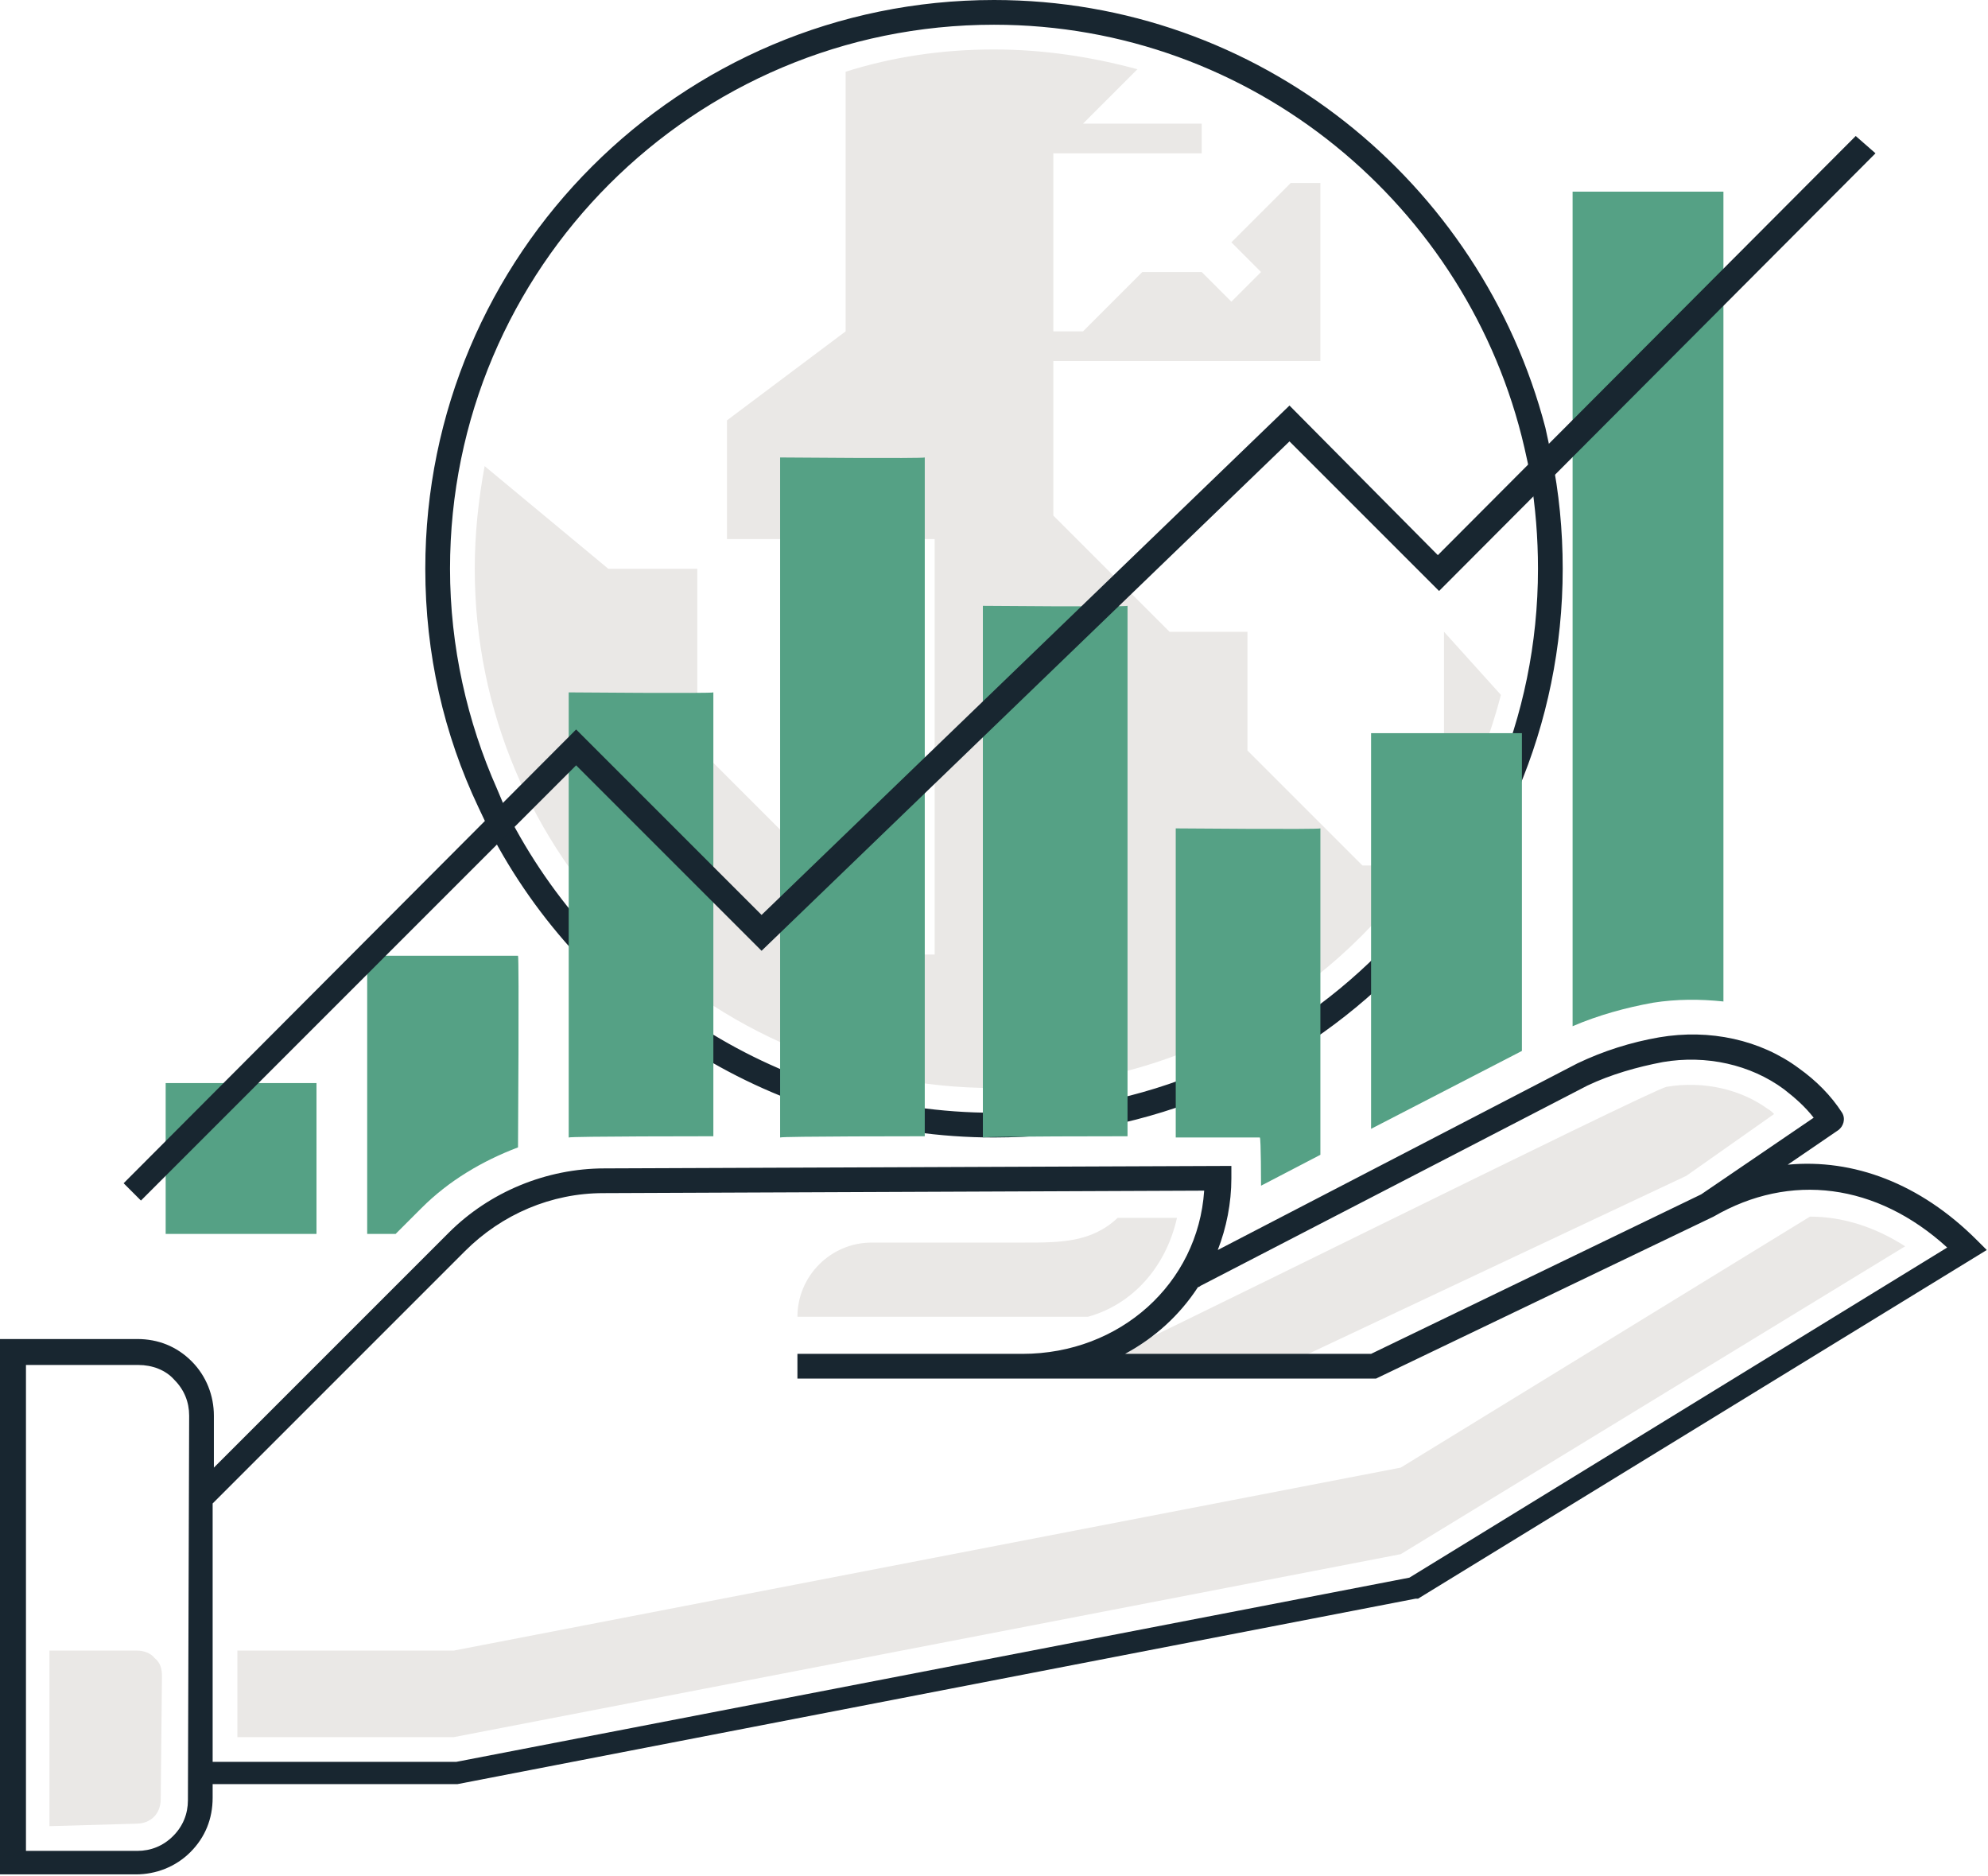
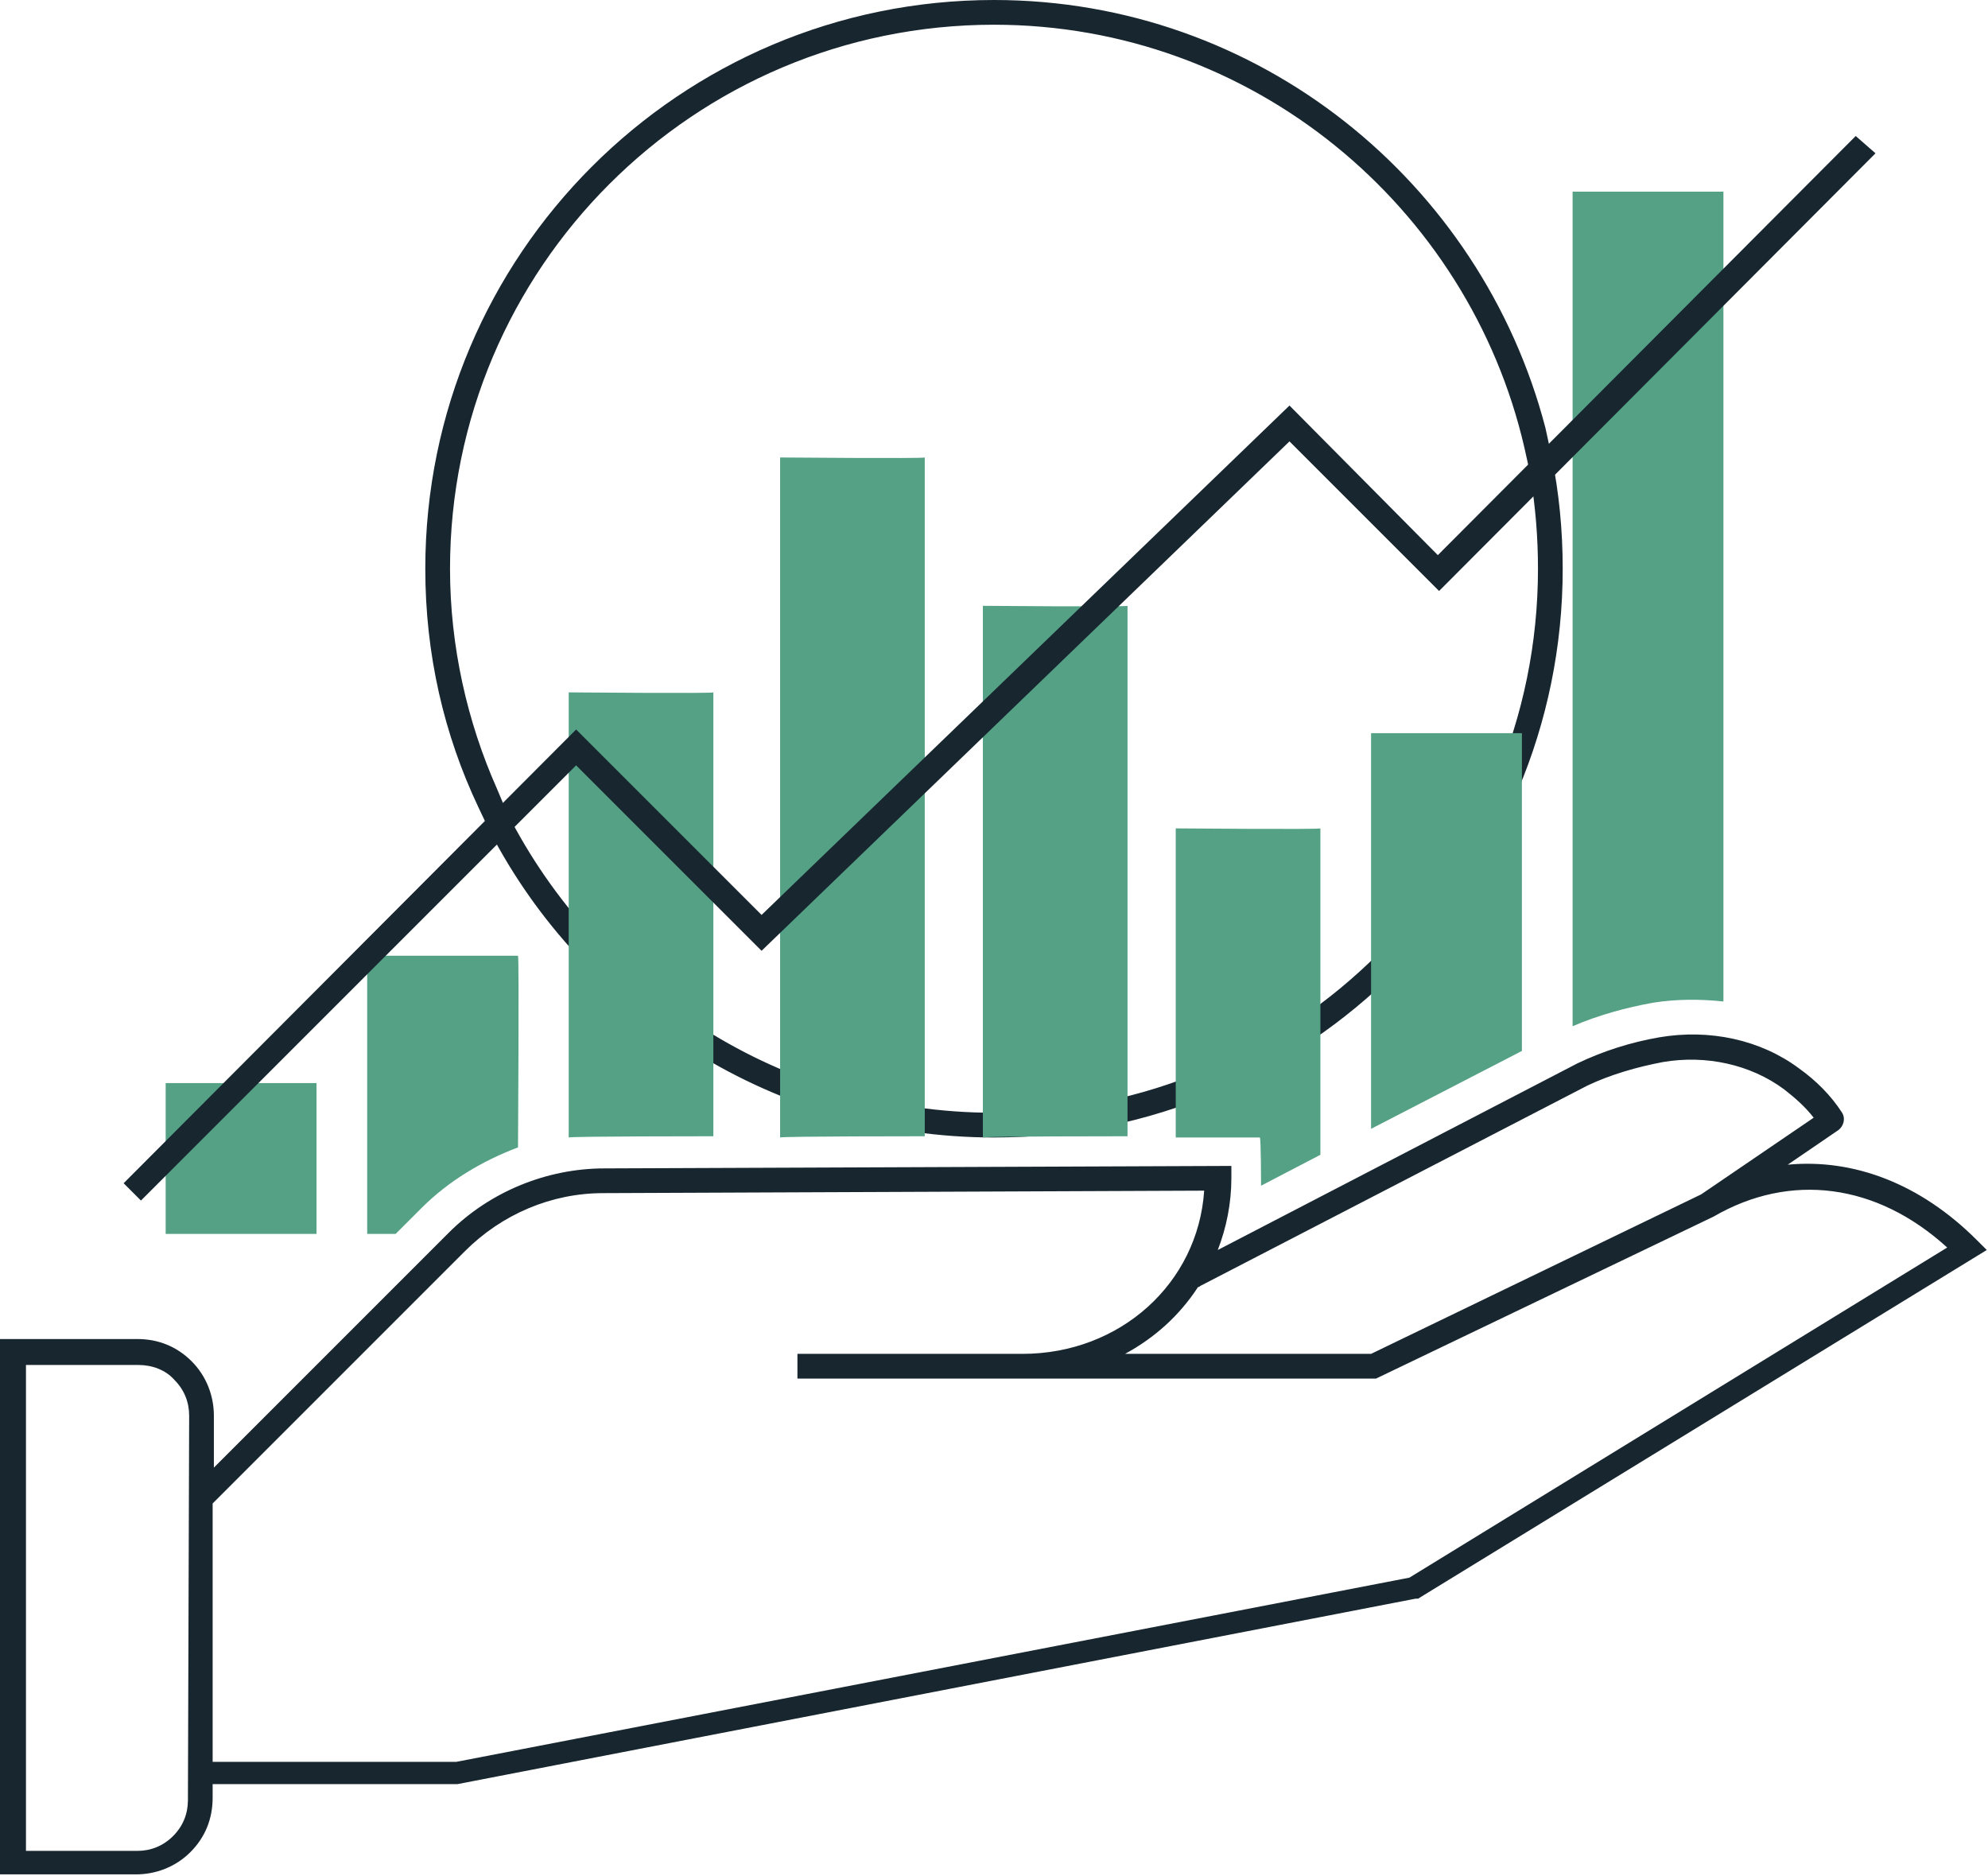
<svg xmlns="http://www.w3.org/2000/svg" version="1.1" id="Calque_1" x="0px" y="0px" viewBox="0 0 160.8 151.7" style="enable-background:new 0 0 160.8 151.7;" xml:space="preserve">
  <style type="text/css">
	.st0{fill:#EAE8E6;}
	.st1{fill:#182630;}
	.st2{fill:#55A185;}
</style>
-   <path class="st0" d="M88.1,110.5c1.4-0.4,45.3-22.3,46.7-22.6c3-0.5,6,0.2,8.2,1.8c0.2,0.1,0.4,0.3,0.5,0.4l-7.1,5l-32.7,15.4  C103.9,110.5,87.9,110.6,88.1,110.5z M11.1,133.5H4v14.2l7-0.2l0,0c1.2,0,2-0.8,2-2l0,0l0.1-9.9c0-0.6-0.1-1.1-0.6-1.5  C12.2,133.7,11.6,133.5,11.1,133.5z M90.4,98.5c-2.1,2-4.7,2-7.5,2H70.5c-3.3,0-6,2.7-6,6H88c3.6-1,6.3-4,7.2-8H90.4z M146.4,98.4  l-33.1,20.3l-76.6,14.8H19.2v7h17.5l76.6-14.8l40.8-24.9C151.6,99.2,149,98.4,146.4,98.4z M116.8,51.1v16.2c2-3.4,3.6-7.2,4.6-11.1  L116.8,51.1z M80.4,88c14.3,0,26.9-7.1,34.5-18h-4.7l-9.3-9.3v-9.6h-6.3l-9.4-9.4V29.2h21.6V14.8h-2.4l-4.8,4.8L102,22l-2.4,2.4  L97.2,22h-4.8l-4.8,4.8h-2.4V12.4h12V10h-9.6L92,5.6C88.3,4.6,84.4,4,80.4,4c-4.2,0-8.2,0.6-12,1.8v21L58.8,34v9.6h16.8l0,0l0,0  v33.6h-2.4l0,0l0,0L56.4,60.4V46h-7.2l-10-8.3c-0.5,2.7-0.8,5.5-0.8,8.3C38.4,69.2,57.2,88,80.4,88z" />
  <path class="st1" d="M40.2,63.8c-2.4-5.4-3.8-11.5-3.8-17.8c0-24.3,19.7-44,44-44c20.9,0,38.4,14.7,42.9,34.2c0,0,0.5,2.2,0.5,2.4  c0.4,2.4,0.6,4.9,0.6,7.4c0,24.3-19.7,44-44,44C63.2,90,48.3,80.1,41,65.7L40.2,63.8z M159.9,100.3c-4.6-4.6-10-6.6-15.3-6.1  l4.1-2.8c0.4-0.3,0.6-0.9,0.3-1.4c-0.9-1.4-2.1-2.6-3.5-3.6c-3.1-2.3-7.2-3.2-11.3-2.5c-2.3,0.4-4.5,1.1-6.6,2.1l-29.1,15.1  c0.7-1.8,1.1-3.8,1.1-5.8v-1l-50.7,0.2c-4.7,0-9.3,1.9-12.6,5.2l-19,19v-4.2c0-1.6-0.6-3.2-1.8-4.4s-2.7-1.8-4.4-1.8H0v43.3h11l0,0  c1.6,0,3.2-0.6,4.4-1.8s1.8-2.7,1.8-4.4v-1.1H37l77.5-15h0.2l46-28.2L159.9,100.3z M15.2,145.6L15.2,145.6c0,1.1-0.4,2.1-1.2,2.9  c-0.8,0.8-1.8,1.2-2.9,1.2l0,0h-9v-39.3h9.1c1.1,0,2.2,0.4,2.9,1.2c0.8,0.8,1.2,1.8,1.2,2.9L15.2,145.6z M128.4,87.8  c1.9-0.9,4-1.5,6.1-1.9c3.5-0.6,7.1,0.2,9.8,2.2c0.9,0.7,1.7,1.4,2.4,2.3l-9.1,6.2l-26.7,12.9H91c2.4-1.3,4.4-3.1,5.9-5.4  c0.1,0,0.2-0.1,0.2-0.1L128.4,87.8z M114,127.6l-77.1,14.9H17.2v-20.9l20.4-20.4c3-3,7-4.7,11.2-4.7l48.6-0.2  c-0.5,7.5-6.8,13.2-14.7,13.2H64.5v2h46.8l27.3-13.1c6.2-3.6,13.2-2.7,18.9,2.5L114,127.6z M39.6,67.2C47.2,81.9,62.7,92,80.4,92  c25.4,0,46-20.6,46-46c0-3.1-0.3-6.2-0.9-9.1l-0.5-2.3C119.8,14.7,101.8,0,80.4,0c-25.4,0-46,20.6-46,46c0,6.9,1.5,13.4,4.3,19.3  L39.6,67.2z" />
  <path class="st2" d="M123.1,59.2V85l-12.2,6.3v-32h12.2V59.2z M127.2,15.5V83c2.1-0.9,4.3-1.5,6.5-1.9c1.9-0.3,3.8-0.3,5.7-0.1V15.5  H127.2z M102,95.9l4.8-2.5V67c-0.1,0.1-11.6,0-11.7,0v25c0.1,0,6.8,0,6.8,0C102,92,102,95.9,102,95.9z M91.2,91.9V49  c-0.1,0.1-11.6,0-11.7,0v43C79.6,91.9,91.2,91.9,91.2,91.9z M74.8,91.9V37c-0.1,0.1-11.6,0-11.7,0v55C63.2,91.9,74.8,91.9,74.8,91.9  z M57.7,91.9V56c-0.1,0.1-11.6,0-11.7,0v36C46.1,91.9,57.7,91.9,57.7,91.9z M29.7,99.8H32l2.1-2.1c2.2-2.2,4.9-3.8,7.8-4.9  c0,0,0.1-15.4,0-15.5H29.7V99.8z M13.4,99.8h12.2V87.6H13.4V99.8z" />
  <path class="st1" d="M150.1,11l-33.8,33.9l-12-12.1L61.6,74l-15-15L10,95.7l1.4,1.4l35.2-35.2l15,15l42.7-41.2l12.1,12.1l35.3-35.4  L150.1,11z" />
</svg>